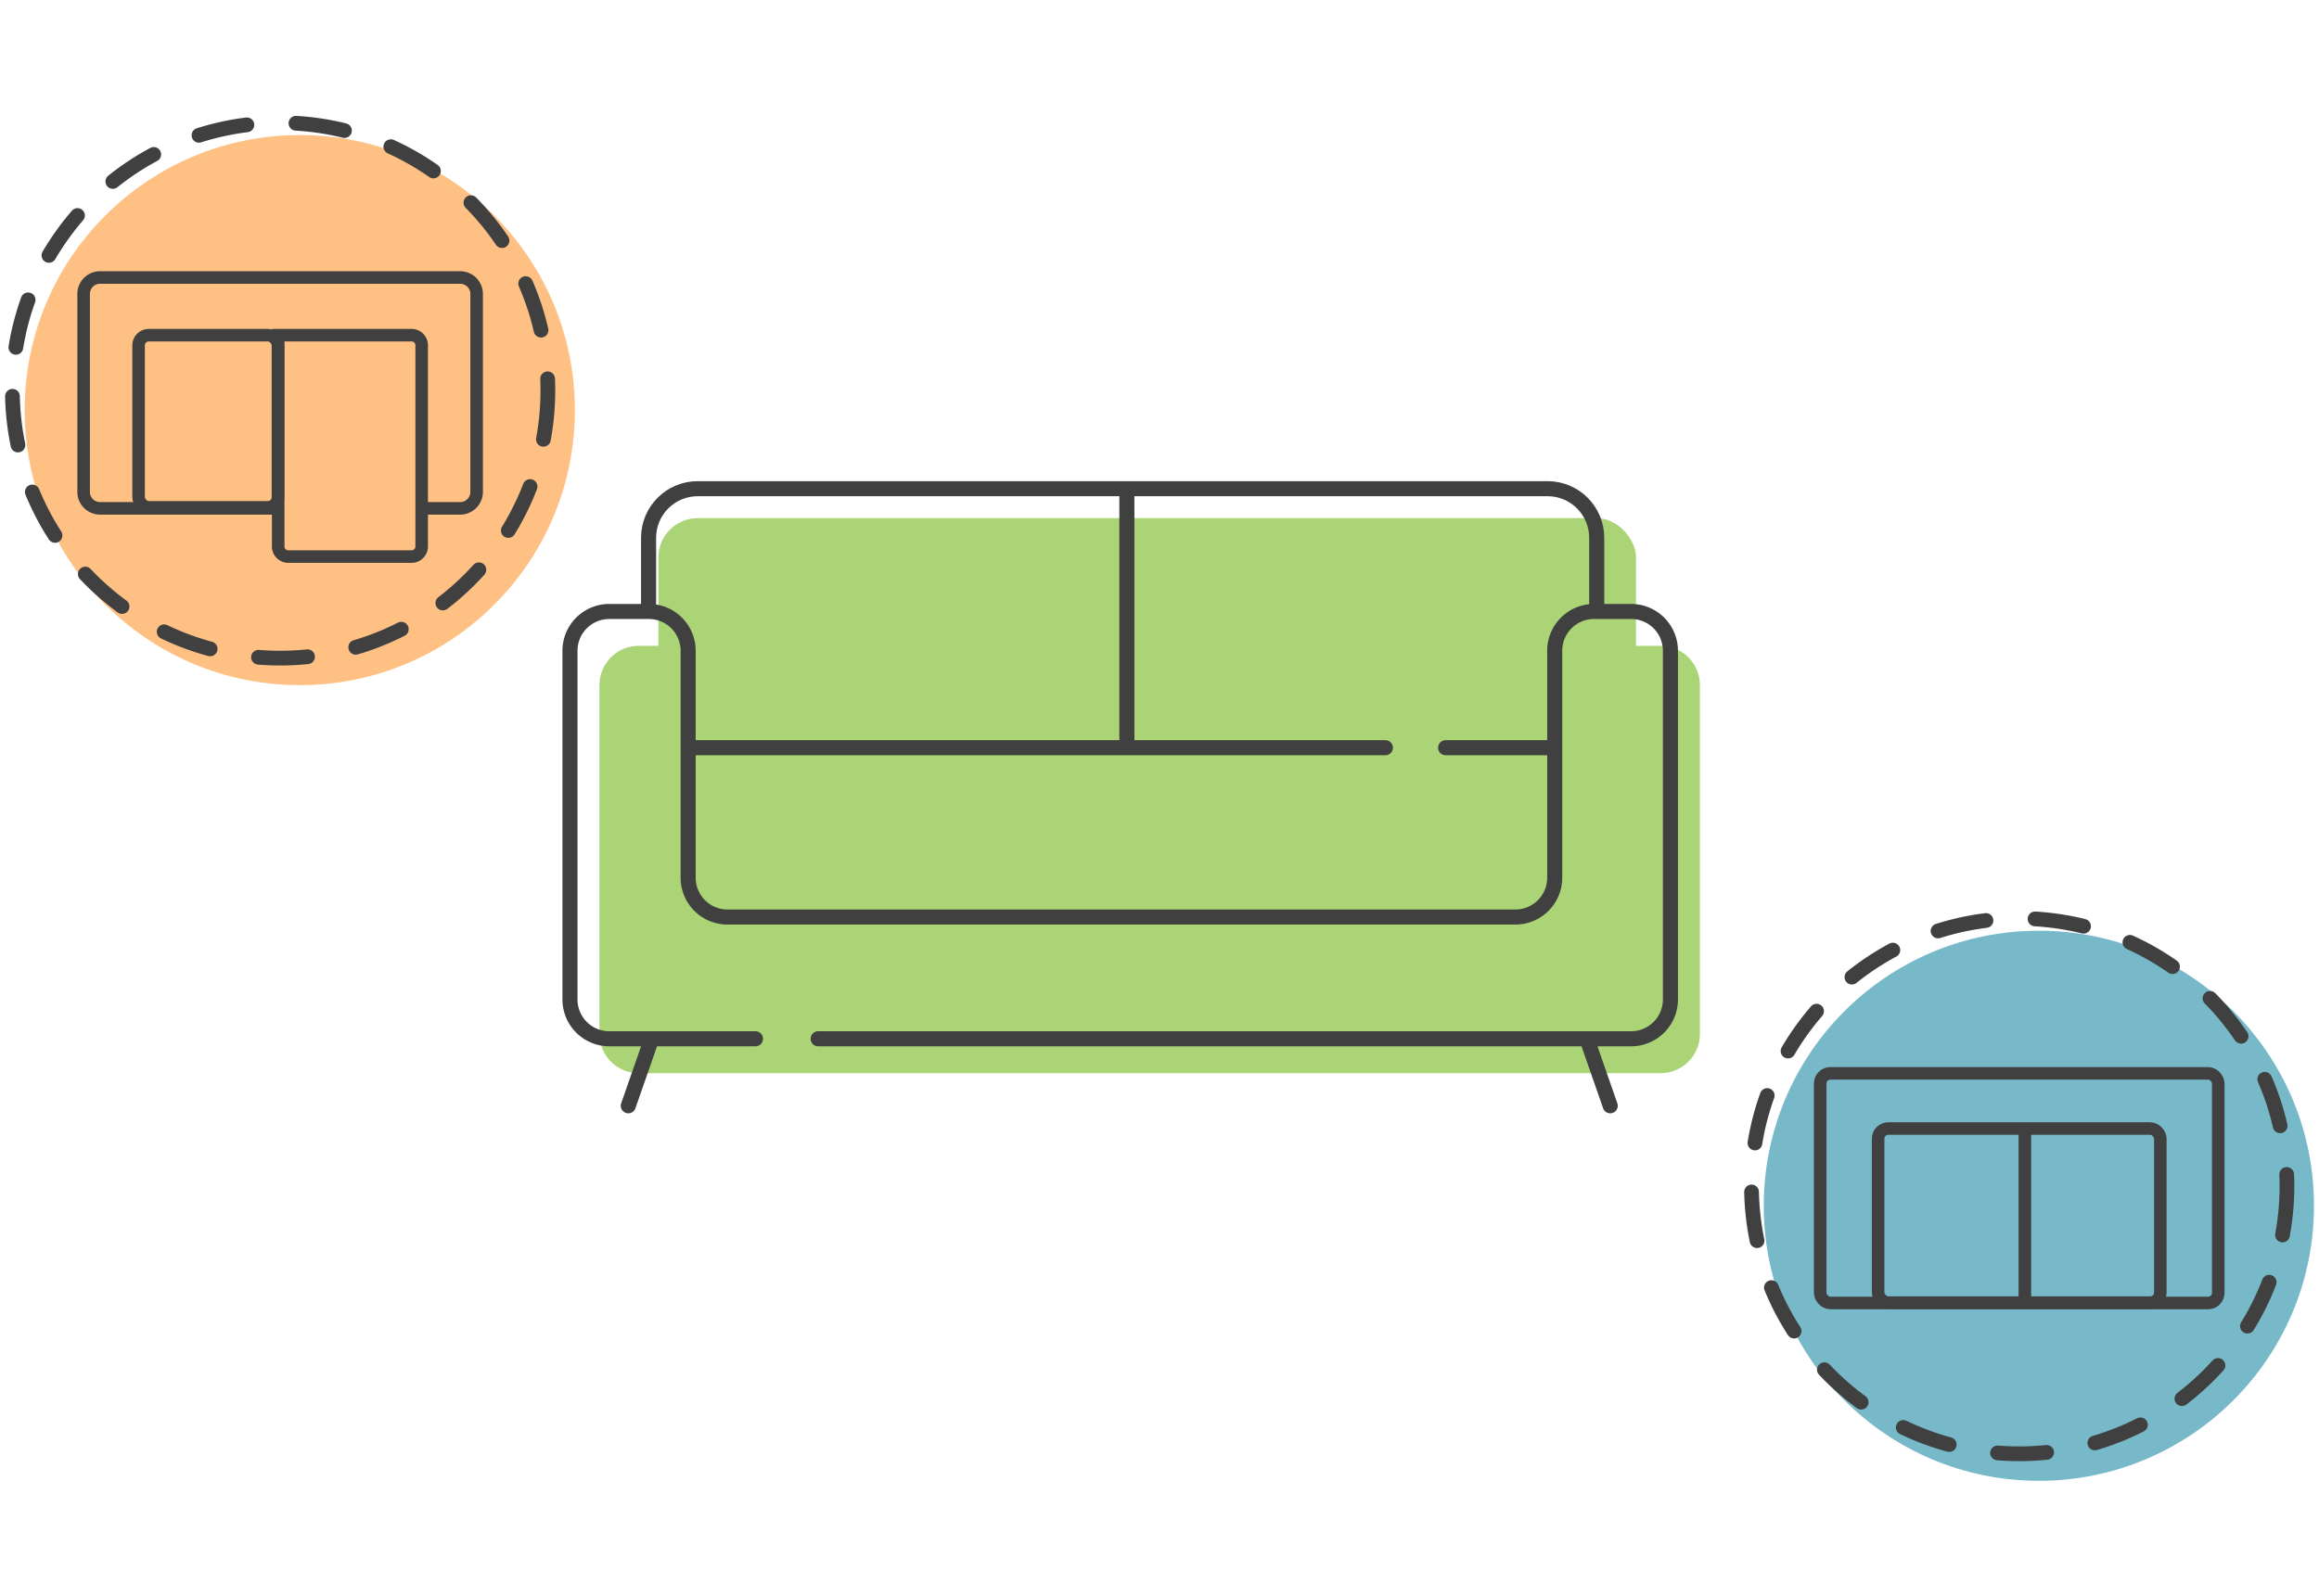
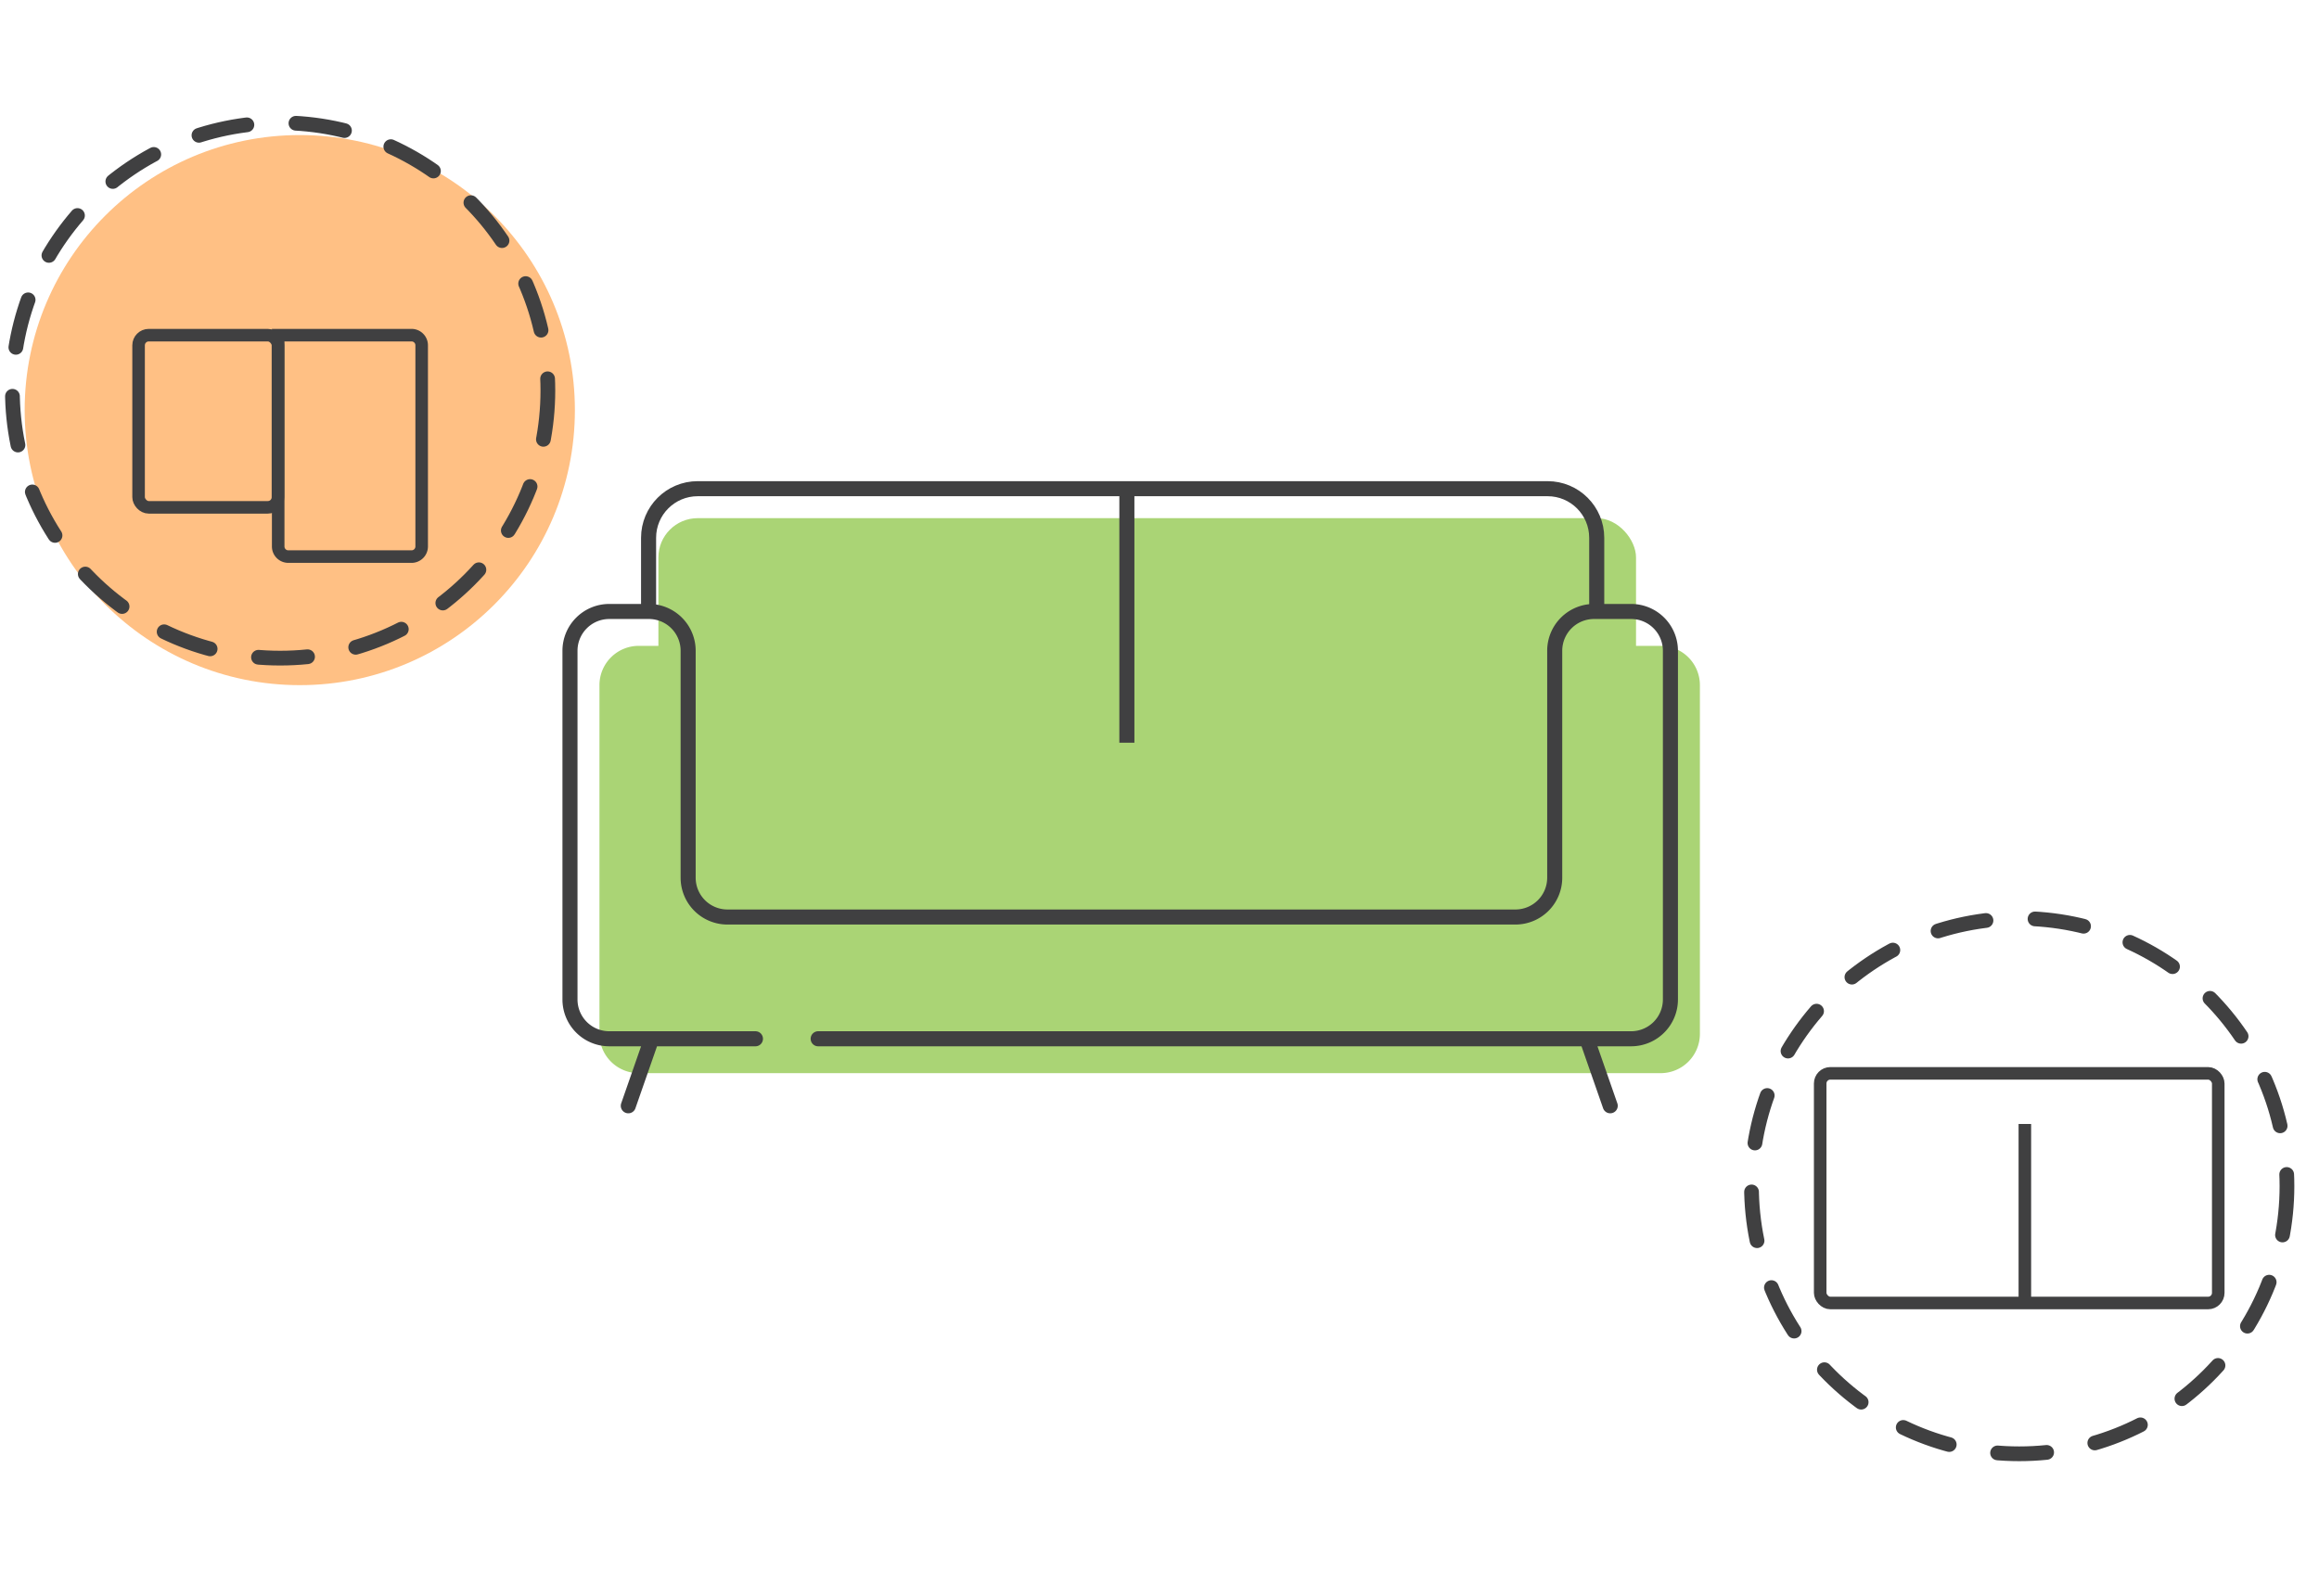
<svg xmlns="http://www.w3.org/2000/svg" width="462" height="318" fill="none">
  <circle cx="59.723" cy="81.723" r="54.809" fill="#FFC084" />
  <circle cx="55.809" cy="77.808" r="53.34" stroke="#404041" stroke-width="2.936" stroke-linecap="round" stroke-dasharray="9.79 9.79" />
-   <path d="M55.809 101.298H19.931a3.272 3.272 0 0 1-3.272-3.272V58.57a3.272 3.272 0 0 1 3.272-3.272h71.753a3.272 3.272 0 0 1 3.272 3.272v39.456a3.272 3.272 0 0 1-3.272 3.272H85" stroke="#404041" stroke-width="2.5" />
  <rect x="27.609" y="66.788" width="27.767" height="34.312" rx="2.022" stroke="#404041" stroke-width="2.5" />
  <path d="M55.422 66.788h26.564c1.117 0 2.022.905 2.022 2.022v40.084a2.022 2.022 0 0 1-2.022 2.022H57.445a2.022 2.022 0 0 1-2.023-2.022V66.788z" stroke="#404041" stroke-width="2.5" />
-   <circle cx="406.191" cy="240.277" r="54.809" fill="#77B9C9" />
  <circle cx="402.277" cy="236.362" r="53.34" stroke="#404041" stroke-width="2.936" stroke-linecap="round" stroke-dasharray="9.79 9.79" />
  <rect x="362.625" y="213.889" width="79.304" height="45.764" rx="2.022" stroke="#404041" stroke-width="2.5" />
-   <rect x="374.165" y="224.888" width="56.223" height="34.691" rx="2.022" stroke="#404041" stroke-width="2.5" />
  <path stroke="#404041" stroke-width="2.5" d="M403.399 223.979v34.914" />
  <path d="M330.83 213.851H127.255a7.83 7.83 0 0 1-7.829-7.83v-69.489a7.83 7.83 0 0 1 7.829-7.83h7.883a7.83 7.83 0 0 1 7.829 7.83v45.226a7.83 7.83 0 0 0 7.83 7.83h156.981a7.83 7.83 0 0 0 7.83-7.83v-45.226a7.83 7.83 0 0 1 7.83-7.83h7.392a7.83 7.83 0 0 1 7.83 7.83v69.489a7.83 7.83 0 0 1-7.83 7.83z" fill="#AAD475" />
  <rect x="131.17" y="103.255" width="194.766" height="89.064" rx="7.83" fill="#AAD475" />
  <path d="M150.5 207h-29.117a7.83 7.83 0 0 1-7.83-7.83v-69.489a7.83 7.83 0 0 1 7.83-7.83h7.882a7.83 7.83 0 0 1 7.83 7.83v45.226a7.83 7.83 0 0 0 7.83 7.83h156.981a7.83 7.83 0 0 0 7.83-7.83v-45.226a7.83 7.83 0 0 1 7.83-7.83h7.391a7.83 7.83 0 0 1 7.83 7.83v69.489a7.83 7.83 0 0 1-7.83 7.83H163M129.821 207.022l-4.646 13.329M316.149 207.022l4.645 13.329" stroke="#404041" stroke-width="3" stroke-linecap="round" />
  <path d="M129.213 120.872V107.17c0-5.405 4.382-9.787 9.787-9.787h169.319c5.405 0 9.787 4.382 9.787 9.787v13.702M224.5 97v51" stroke="#404041" stroke-width="3" />
-   <path d="M138 149h138M288 149h21" stroke="#404041" stroke-width="3" stroke-linecap="round" />
</svg>